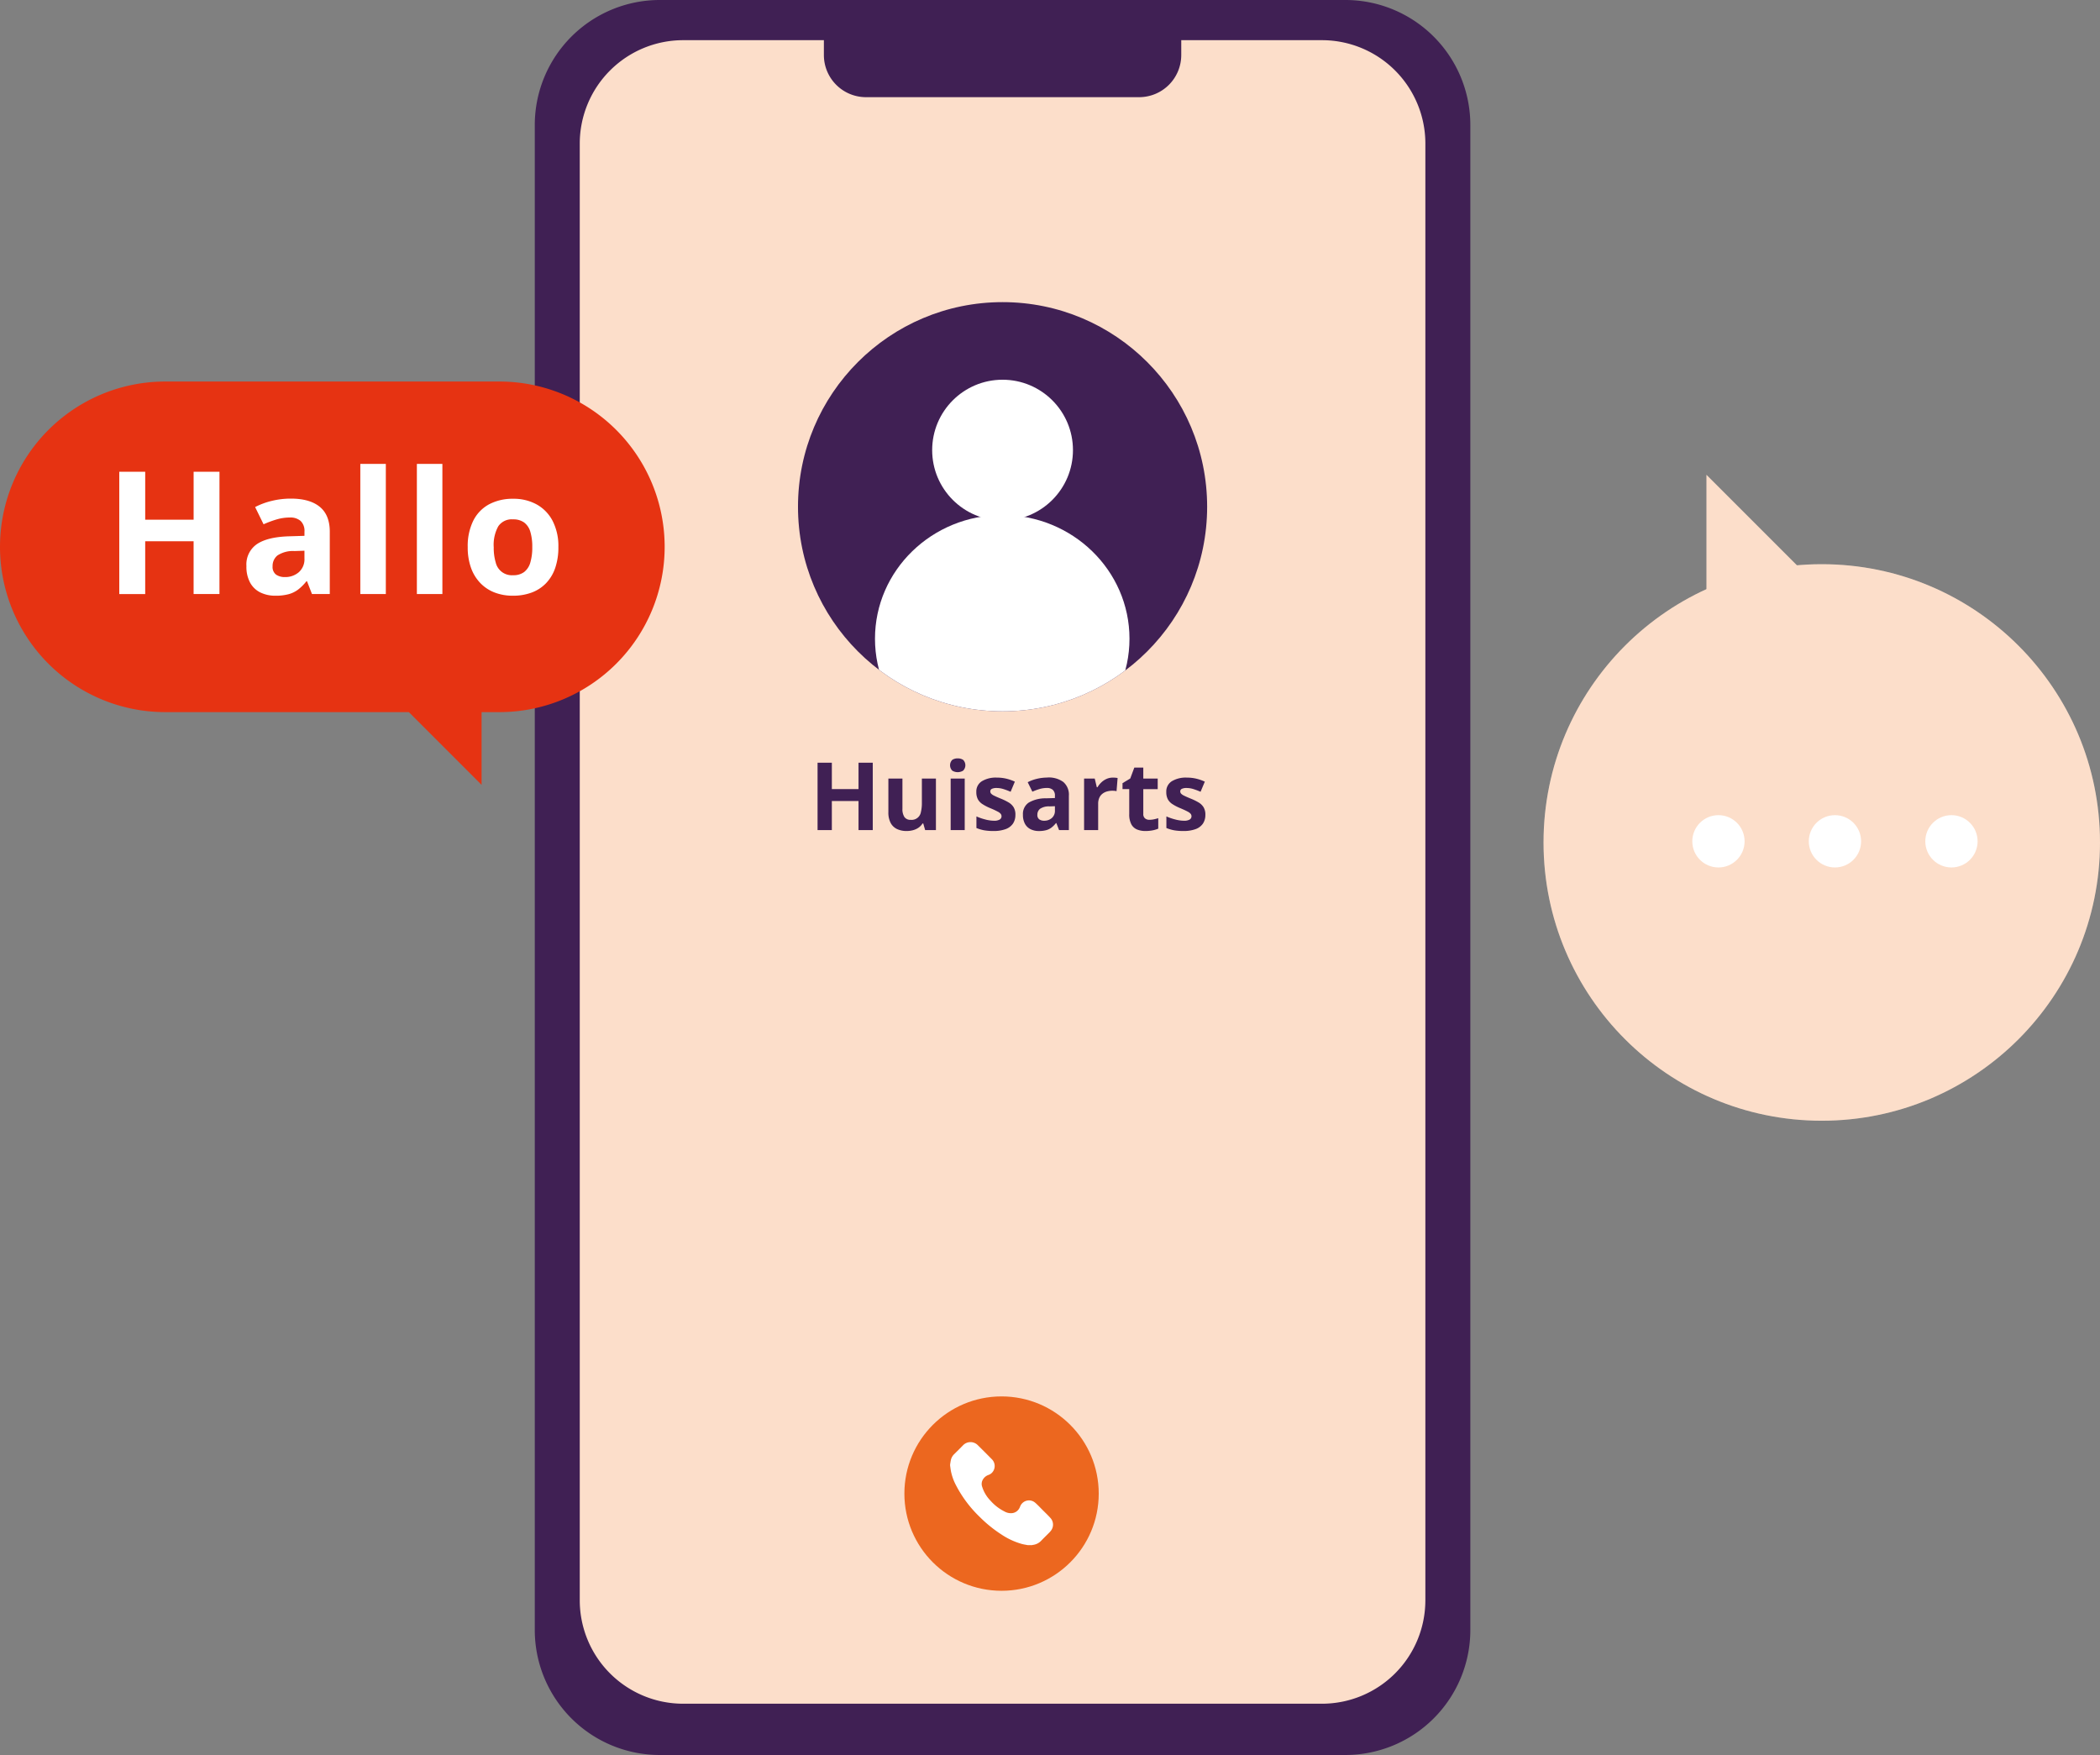
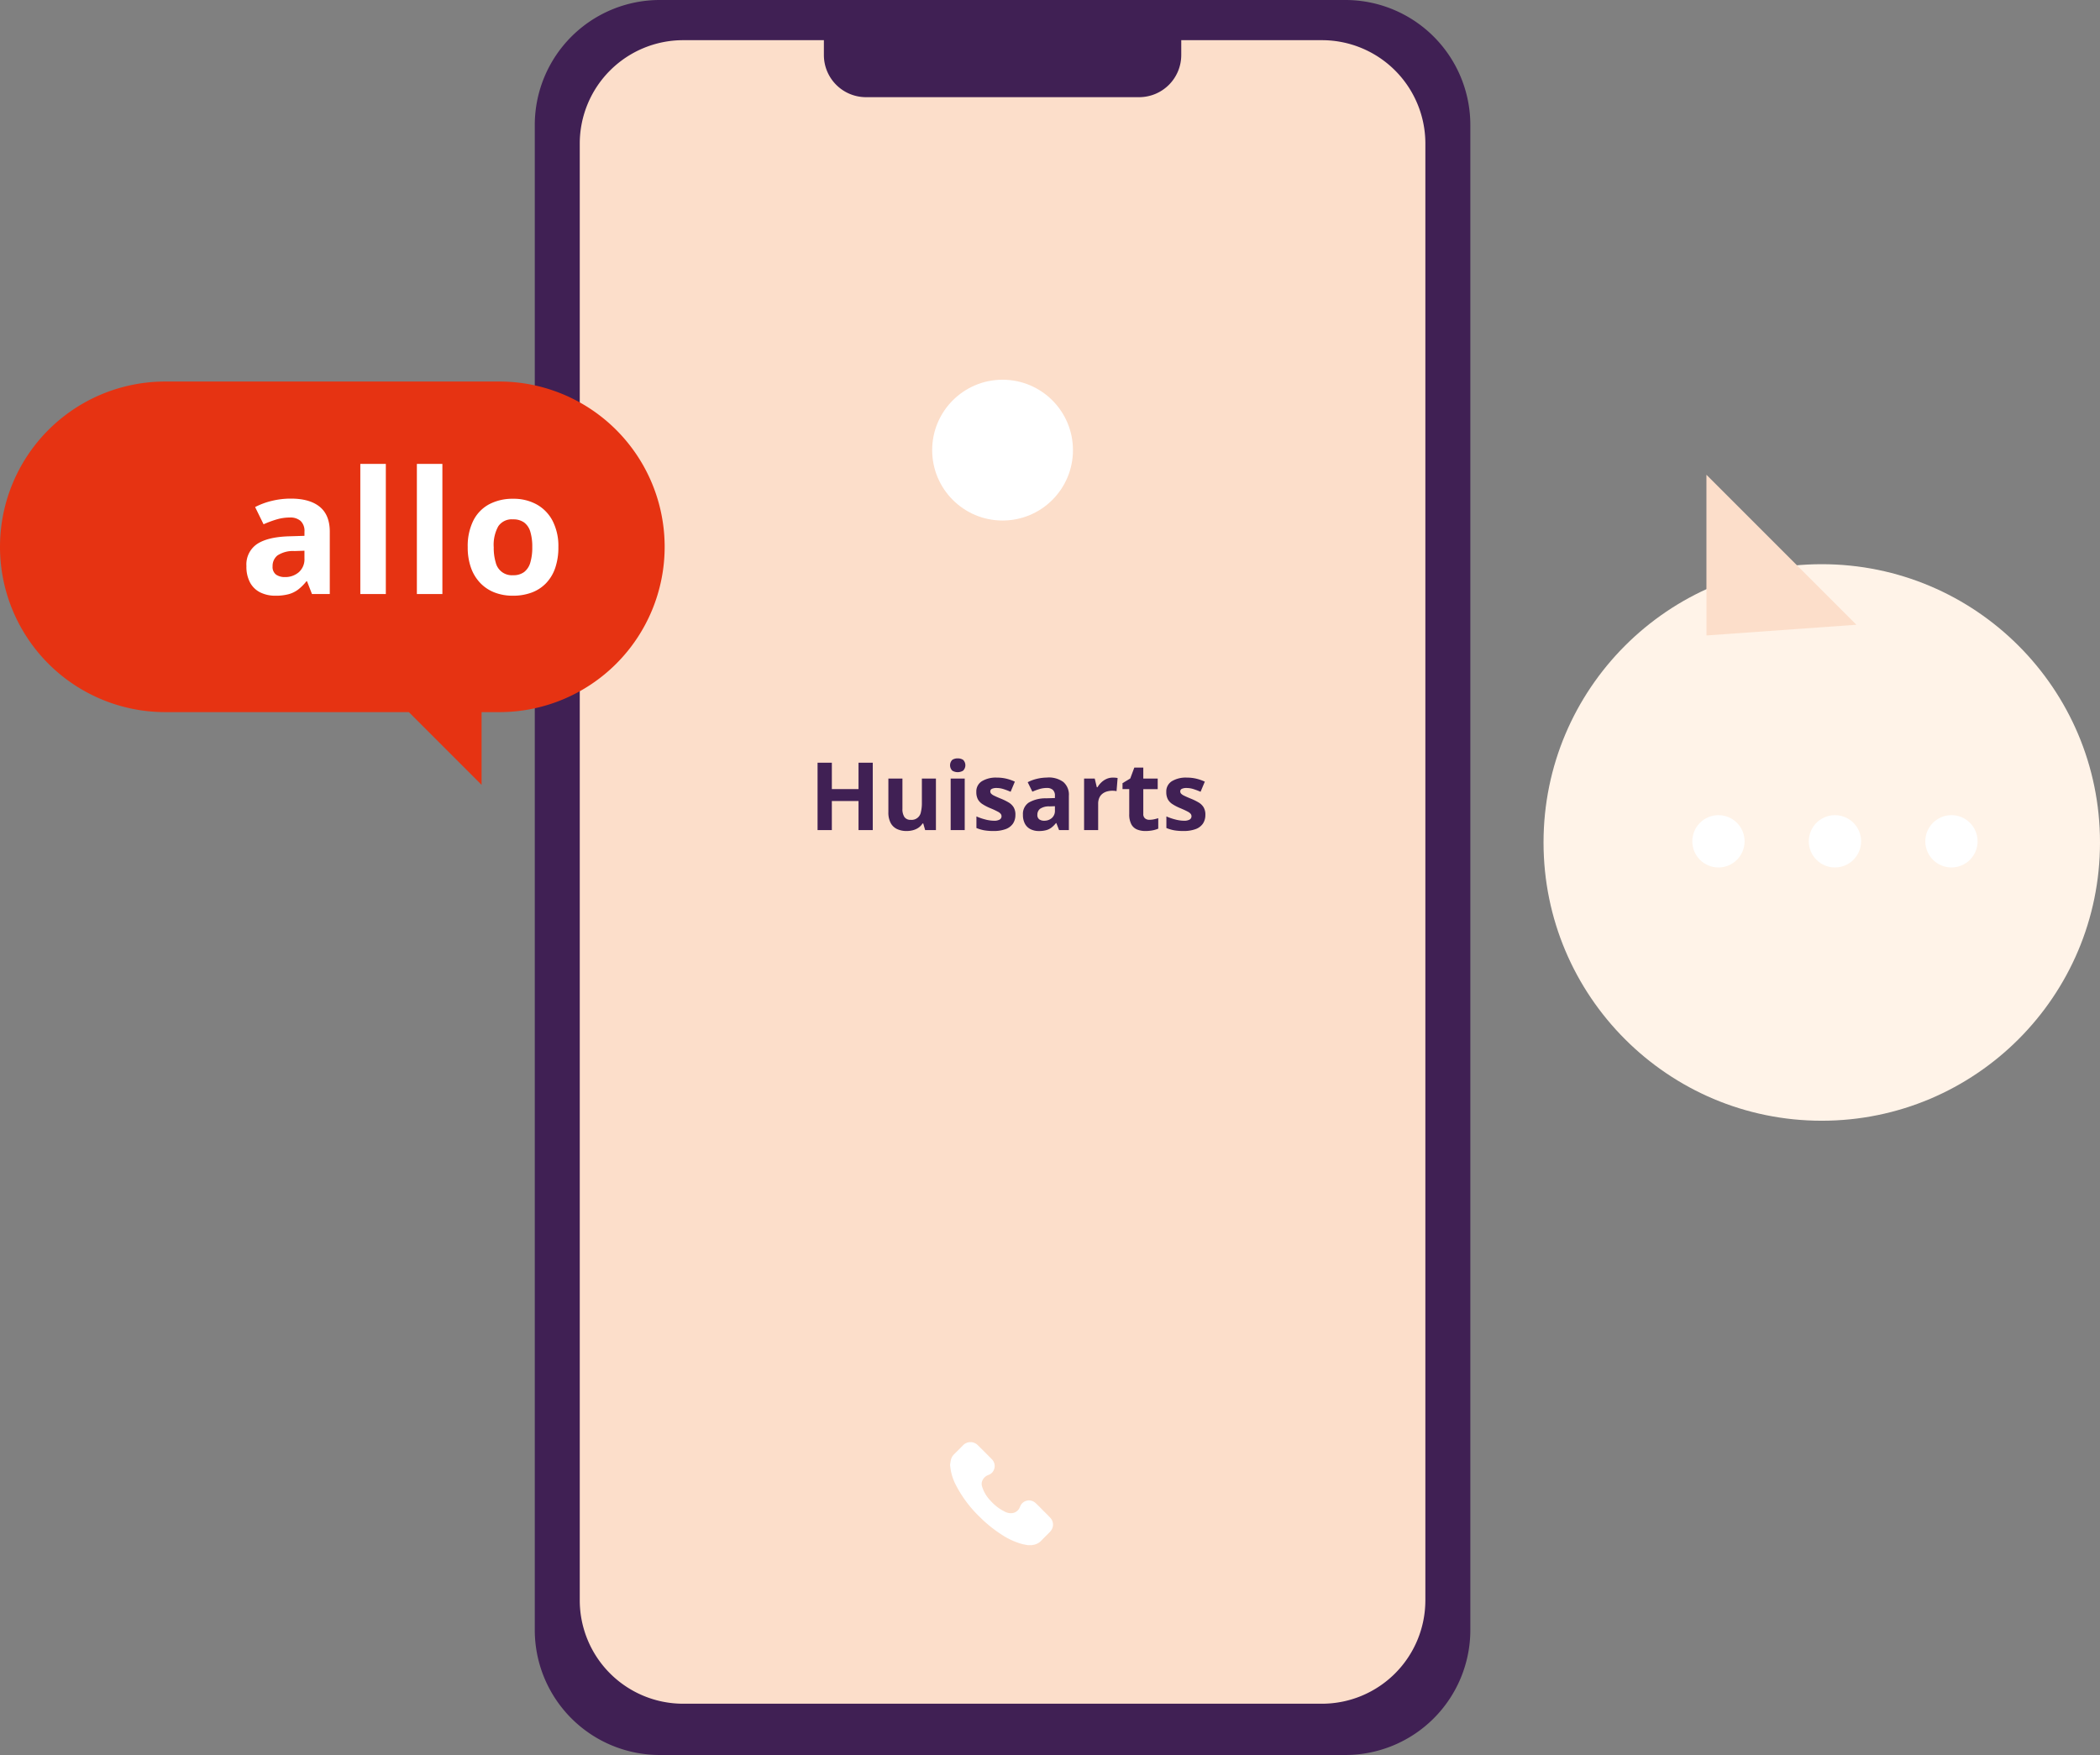
<svg xmlns="http://www.w3.org/2000/svg" width="495.46" height="414.007" viewBox="0 0 495.46 414.007">
  <rect x="0" y="0" width="495.46" height="414.007" fill="#808080" stroke="none" />
  <defs>
    <clipPath id="clip-path">
      <circle id="Ellipse_96" data-name="Ellipse 96" cx="48.266" cy="48.266" r="48.266" fill="none" />
    </clipPath>
  </defs>
  <g id="Group_269" data-name="Group 269" transform="translate(-879.277 -1085.996)">
    <g id="HAP_-_Bellen" data-name="HAP - Bellen" transform="translate(980.479 1056.886)">
      <g id="Group_233" data-name="Group 233" transform="translate(24.97 29.11)">
        <path id="Path_279" data-name="Path 279" d="M42.924,432.655l16.7,18.054,172.425-.452,9.479-5.416L251.46,432.2l2.707-366.518-9.479-13.992-33.851-3.161L72.263,48.08,52.4,53.948,42.02,70.649Z" transform="translate(-37.964 -43.568)" fill="#fff3e8" />
        <g id="Group_230" data-name="Group 230" transform="translate(4.056 4.512)" opacity="0.15">
          <path id="Path_280" data-name="Path 280" d="M42.924,432.655l16.7,18.054,172.425-.452,9.479-5.416L251.46,432.2l2.707-366.518-9.479-13.992-33.851-3.161L72.263,48.08,52.4,53.948,42.02,70.649Z" transform="translate(-42.02 -48.08)" fill="#ec671f" />
        </g>
        <path id="Path_281" data-name="Path 281" d="M216.287,29.11H54.385A29.5,29.5,0,0,0,24.97,58.525V413.7a29.5,29.5,0,0,0,29.415,29.415h161.9A29.5,29.5,0,0,0,245.7,413.7V58.525A29.5,29.5,0,0,0,216.287,29.11Zm18.8,377.584a24.4,24.4,0,0,1-24.325,24.325H59.908a24.4,24.4,0,0,1-24.325-24.325V62.914A24.4,24.4,0,0,1,59.908,38.589H93.179v3.532a9.941,9.941,0,0,0,9.912,9.912h64.492a9.941,9.941,0,0,0,9.912-9.912V38.589h33.271a24.4,24.4,0,0,1,24.325,24.325v343.78Z" transform="translate(-24.97 -29.11)" fill="#402054" />
        <g id="Group_232" data-name="Group 232" transform="translate(62.101 71.273)">
-           <circle id="Ellipse_93" data-name="Ellipse 93" cx="48.266" cy="48.266" r="48.266" fill="#402054" />
          <circle id="Ellipse_94" data-name="Ellipse 94" cx="16.608" cy="16.608" r="16.608" transform="translate(31.658 18.304)" fill="#fff" />
          <g id="Group_231" data-name="Group 231" clip-path="url(#clip-path)">
-             <ellipse id="Ellipse_95" data-name="Ellipse 95" cx="30.022" cy="29.184" rx="30.022" ry="29.184" transform="translate(18.166 50.222)" fill="#fff" />
-           </g>
+             </g>
        </g>
-         <circle id="Ellipse_97" data-name="Ellipse 97" cx="22.926" cy="22.926" r="22.926" transform="translate(87.203 329.415)" fill="#ec671f" />
        <path id="Path_282" data-name="Path 282" d="M436.922,1464.549c.062-.364.107-.73.19-1.089a2.759,2.759,0,0,1,.771-1.337c.707-.7,1.418-1.4,2.112-2.115a2.428,2.428,0,0,1,3.466.007q1.631,1.605,3.237,3.237a2.274,2.274,0,0,1,.017,3.335,2.231,2.231,0,0,1-.7.426,2.472,2.472,0,0,0-1.484,1.341,1.992,1.992,0,0,0-.093,1.318,8.25,8.25,0,0,0,2.02,3.437,10.781,10.781,0,0,0,3.264,2.521,3.052,3.052,0,0,0,1.817.409,2.21,2.21,0,0,0,1.77-1.263c.048-.1.09-.2.131-.3a2.236,2.236,0,0,1,3.566-.885c.6.523,1.144,1.113,1.708,1.679.659.662,1.342,1.3,1.958,2a2.331,2.331,0,0,1,.088,2.838,4.485,4.485,0,0,1-.412.488c-.64.647-1.294,1.278-1.924,1.934a3.241,3.241,0,0,1-2.034,1.011.483.483,0,0,0-.107.04h-1.092c-.431-.086-.868-.15-1.294-.259a16.983,16.983,0,0,1-4.917-2.279,31.073,31.073,0,0,1-5.126-4.163,28.539,28.539,0,0,1-5.585-7.491,12.376,12.376,0,0,1-1.17-3.337c-.071-.4-.117-.809-.176-1.213v-.286Z" transform="translate(-338.929 -1119.087)" fill="#fff" />
      </g>
      <g id="Group_234" data-name="Group 234" transform="translate(91.688 208.013)">
        <path id="Path_283" data-name="Path 283" d="M318.473,801.392h-3.359v-6.858h-6.294v6.858H305.45V785.5h3.371v6.227h6.294V785.5h3.359Z" transform="translate(-305.45 -784.479)" fill="#402054" />
        <path id="Path_284" data-name="Path 284" d="M386.916,801.22v12.153h-2.543l-.445-1.553h-.174a3.363,3.363,0,0,1-.978,1.011,4.238,4.238,0,0,1-1.294.576,5.759,5.759,0,0,1-1.468.185,5.233,5.233,0,0,1-2.272-.461,3.322,3.322,0,0,1-1.506-1.439,5.252,5.252,0,0,1-.538-2.543v-7.924h3.316v7.1a3.411,3.411,0,0,0,.466,1.967,1.7,1.7,0,0,0,1.489.664,2.205,2.205,0,0,0,2.4-1.82,8.862,8.862,0,0,0,.233-2.191v-5.718h3.316Z" transform="translate(-358.99 -796.46)" fill="#402054" />
        <path id="Path_285" data-name="Path 285" d="M438.675,781.21a2.307,2.307,0,0,1,1.273.342,1.8,1.8,0,0,1,0,2.555,2.47,2.47,0,0,1-2.55,0,1.809,1.809,0,0,1,0-2.555A2.3,2.3,0,0,1,438.675,781.21Zm1.653,4.76v12.153h-3.316V785.97Z" transform="translate(-405.609 -781.21)" fill="#402054" />
        <path id="Path_286" data-name="Path 286" d="M472.137,809.017a3.631,3.631,0,0,1-.58,2.093,3.569,3.569,0,0,1-1.734,1.294,8.121,8.121,0,0,1-2.869.44,12.448,12.448,0,0,1-2.179-.164,9,9,0,0,1-1.832-.545V809.4a12.671,12.671,0,0,0,2.124.733,8.212,8.212,0,0,0,1.993.288,2.526,2.526,0,0,0,1.387-.288.884.884,0,0,0,.419-.756.956.956,0,0,0-.169-.549,2.181,2.181,0,0,0-.723-.554,19.174,19.174,0,0,0-1.739-.809,11.2,11.2,0,0,1-1.874-.968,3.178,3.178,0,0,1-1.087-1.159,3.622,3.622,0,0,1-.354-1.7,2.828,2.828,0,0,1,1.311-2.538,6.347,6.347,0,0,1,3.506-.854,9.914,9.914,0,0,1,2.158.228,10.587,10.587,0,0,1,2.115.728l-1,2.39a17.053,17.053,0,0,0-1.7-.642,5.421,5.421,0,0,0-1.625-.25,2.422,2.422,0,0,0-1.1.2.635.635,0,0,0-.369.6.8.8,0,0,0,.19.521,2.376,2.376,0,0,0,.74.5c.366.186.9.421,1.615.711a13.125,13.125,0,0,1,1.794.885,3.4,3.4,0,0,1,1.173,1.142,3.359,3.359,0,0,1,.414,1.755Z" transform="translate(-425.462 -795.713)" fill="#402054" />
        <path id="Path_287" data-name="Path 287" d="M514.953,800.17a5.8,5.8,0,0,1,3.751,1.066,3.934,3.934,0,0,1,1.3,3.24v8.1h-2.314l-.642-1.653h-.088a6.172,6.172,0,0,1-1.066,1.066,3.656,3.656,0,0,1-1.249.609,6.5,6.5,0,0,1-1.717.2,4.361,4.361,0,0,1-1.929-.414,3.06,3.06,0,0,1-1.342-1.265,4.32,4.32,0,0,1-.49-2.169,3.205,3.205,0,0,1,1.358-2.854,7.831,7.831,0,0,1,4.077-1.016l2.11-.064v-.533a1.783,1.783,0,0,0-.5-1.4,2.028,2.028,0,0,0-1.391-.445,6.063,6.063,0,0,0-1.729.25,13.3,13.3,0,0,0-1.7.63l-1.1-2.238a9.38,9.38,0,0,1,2.169-.8,10.459,10.459,0,0,1,2.483-.293Zm1.76,6.772-1.282.043a3.675,3.675,0,0,0-2.234.576,1.755,1.755,0,0,0-.626,1.4,1.244,1.244,0,0,0,.445,1.082,1.946,1.946,0,0,0,1.163.321,2.655,2.655,0,0,0,1.8-.63,2.233,2.233,0,0,0,.733-1.794v-1Z" transform="translate(-460.711 -795.66)" fill="#402054" />
        <path id="Path_288" data-name="Path 288" d="M576.6,800.26c.167,0,.359.01.58.026a4.771,4.771,0,0,1,.537.071l-.25,3.109a2.1,2.1,0,0,0-.461-.081c-.2-.019-.371-.026-.516-.026a4.714,4.714,0,0,0-1.244.164,3.123,3.123,0,0,0-1.082.528,2.527,2.527,0,0,0-.756.956,3.4,3.4,0,0,0-.278,1.451v6.185H569.81V800.491h2.512l.49,2.043h.164a5.026,5.026,0,0,1,.9-1.135,4.317,4.317,0,0,1,1.227-.825,3.6,3.6,0,0,1,1.494-.309Z" transform="translate(-506.927 -795.728)" fill="#402054" />
        <path id="Path_289" data-name="Path 289" d="M614.264,802.664a5.064,5.064,0,0,0,1.061-.109,10.584,10.584,0,0,0,1.028-.271v2.467a6.208,6.208,0,0,1-1.32.4,8.827,8.827,0,0,1-1.722.157,5.11,5.11,0,0,1-1.951-.354A2.715,2.715,0,0,1,610,803.723a4.983,4.983,0,0,1-.495-2.441v-5.859H607.92v-1.4l1.827-1.108.956-2.564h2.119v2.588h3.4v2.488h-3.4v5.859a1.294,1.294,0,0,0,.4,1.037,1.547,1.547,0,0,0,1.049.343Z" transform="translate(-535.971 -788.176)" fill="#402054" />
        <path id="Path_290" data-name="Path 290" d="M660.557,809.017a3.63,3.63,0,0,1-.58,2.093,3.568,3.568,0,0,1-1.734,1.294,8.12,8.12,0,0,1-2.869.44,12.447,12.447,0,0,1-2.179-.164,9,9,0,0,1-1.832-.545V809.4a12.678,12.678,0,0,0,2.124.733,8.212,8.212,0,0,0,1.993.288,2.526,2.526,0,0,0,1.387-.288.883.883,0,0,0,.419-.756.956.956,0,0,0-.169-.549,2.181,2.181,0,0,0-.723-.554c-.371-.207-.949-.476-1.739-.809a11.2,11.2,0,0,1-1.874-.968,3.177,3.177,0,0,1-1.087-1.159,3.62,3.62,0,0,1-.354-1.7,2.828,2.828,0,0,1,1.311-2.538,6.347,6.347,0,0,1,3.506-.854,9.913,9.913,0,0,1,2.157.228,10.584,10.584,0,0,1,2.115.728l-1,2.39a17.046,17.046,0,0,0-1.7-.642,5.42,5.42,0,0,0-1.625-.25,2.421,2.421,0,0,0-1.1.2.635.635,0,0,0-.369.6.8.8,0,0,0,.19.521,2.375,2.375,0,0,0,.74.5c.366.186.9.421,1.615.711a13.115,13.115,0,0,1,1.793.885,3.4,3.4,0,0,1,1.173,1.142,3.358,3.358,0,0,1,.414,1.755Z" transform="translate(-569.063 -795.713)" fill="#402054" />
      </g>
    </g>
    <g id="HAP_-_Hallo" data-name="HAP - Hallo" transform="translate(860.867 1153.76)">
      <path id="Path_313" data-name="Path 313" d="M136.23,22.24H57.4A38.992,38.992,0,0,0,18.41,61.233h0A38.993,38.993,0,0,0,57.4,100.226h57.473l17.159,17.159V100.226h4.2a38.993,38.993,0,0,0,38.993-38.993h0A38.993,38.993,0,0,0,136.231,22.24Z" fill="#e63312" />
      <g id="Group_245" data-name="Group 245" transform="translate(46.551 41.67)">
-         <path id="Path_314" data-name="Path 314" d="M376.887,304.345h-6.1V291.9H359.367v12.45H353.25V275.5h6.117v11.306h11.424V275.5h6.1Z" transform="translate(-353.25 -273.645)" fill="#fff" />
        <path id="Path_315" data-name="Path 315" d="M720.636,350.86q4.439,0,6.807,1.934t2.368,5.88v14.7h-4.2l-1.164-3h-.158a11.176,11.176,0,0,1-1.934,1.934,6.642,6.642,0,0,1-2.269,1.105,11.817,11.817,0,0,1-3.117.355,7.944,7.944,0,0,1-3.5-.75,5.546,5.546,0,0,1-2.436-2.3,7.837,7.837,0,0,1-.888-3.936,5.81,5.81,0,0,1,2.467-5.179q2.466-1.667,7.4-1.845l3.827-.118v-.967a3.243,3.243,0,0,0-.908-2.545,3.663,3.663,0,0,0-2.526-.809,10.971,10.971,0,0,0-3.137.454,24.242,24.242,0,0,0-3.078,1.145l-1.993-4.064a17.077,17.077,0,0,1,3.937-1.46,18.9,18.9,0,0,1,4.508-.533Zm3.2,12.292-2.328.079a6.674,6.674,0,0,0-4.054,1.046,3.181,3.181,0,0,0-1.135,2.545,2.254,2.254,0,0,0,.809,1.963,3.532,3.532,0,0,0,2.111.582,4.834,4.834,0,0,0,3.265-1.145,4.061,4.061,0,0,0,1.332-3.256v-1.815Z" transform="translate(-680.146 -342.672)" fill="#fff" />
        <path id="Path_316" data-name="Path 316" d="M1035.948,284.13h-6.018v-30.7h6.018Z" transform="translate(-973.059 -253.43)" fill="#fff" />
        <path id="Path_317" data-name="Path 317" d="M1194.7,284.13h-6.018v-30.7h6.018Z" transform="translate(-1118.468 -253.43)" fill="#fff" />
        <path id="Path_318" data-name="Path 318" d="M1352.856,362.734a14.884,14.884,0,0,1-.74,4.893,9.717,9.717,0,0,1-2.151,3.6,9.091,9.091,0,0,1-3.394,2.22,12.556,12.556,0,0,1-4.469.75,11.789,11.789,0,0,1-4.272-.75,9.333,9.333,0,0,1-3.374-2.22,10.01,10.01,0,0,1-2.21-3.6,14.2,14.2,0,0,1-.779-4.893,13.525,13.525,0,0,1,1.3-6.215,8.933,8.933,0,0,1,3.709-3.867,11.763,11.763,0,0,1,5.742-1.322,11.2,11.2,0,0,1,5.495,1.322,9.374,9.374,0,0,1,3.769,3.867,12.954,12.954,0,0,1,1.372,6.215Zm-15.251,0a12.129,12.129,0,0,0,.473,3.65,3.906,3.906,0,0,0,4.1,2.979,4.175,4.175,0,0,0,2.594-.75,4.3,4.3,0,0,0,1.46-2.23,12.345,12.345,0,0,0,.464-3.65,12.181,12.181,0,0,0-.464-3.64,4.152,4.152,0,0,0-1.47-2.18,4.364,4.364,0,0,0-2.624-.73,3.837,3.837,0,0,0-3.463,1.638,9.045,9.045,0,0,0-1.075,4.913Z" transform="translate(-1249.257 -343.102)" fill="#fff" />
      </g>
    </g>
    <g id="HAP_-_Spreekballon_2" data-name="HAP - Spreekballon 2" transform="translate(1114.998 1050.368)">
      <g id="Group_249" data-name="Group 249" transform="translate(128.45 147.64)">
        <g id="Group_246" data-name="Group 246" transform="translate(0 0)">
          <circle id="Ellipse_98" data-name="Ellipse 98" cx="65.644" cy="65.644" r="65.644" transform="translate(0 21.082)" fill="#fff3e8" />
          <path id="Path_327" data-name="Path 327" d="M343.99,185.534V147.64l35.368,35.368Z" transform="translate(-305.547 -147.64)" fill="#fff3e8" />
        </g>
        <g id="Group_248" data-name="Group 248" transform="translate(0 0)" opacity="0.15">
          <g id="Group_247" data-name="Group 247">
-             <circle id="Ellipse_99" data-name="Ellipse 99" cx="65.644" cy="65.644" r="65.644" transform="translate(0 21.082)" fill="#ec671f" />
            <path id="Path_328" data-name="Path 328" d="M343.99,185.534V147.64l35.368,35.368Z" transform="translate(-305.547 -147.64)" fill="#ec671f" />
          </g>
        </g>
      </g>
      <g id="Group_250" data-name="Group 250" transform="translate(163.549 227.924)">
        <circle id="Ellipse_100" data-name="Ellipse 100" cx="6.169" cy="6.169" r="6.169" transform="translate(54.973)" fill="#fff" />
        <circle id="Ellipse_101" data-name="Ellipse 101" cx="6.169" cy="6.169" r="6.169" transform="translate(27.487)" fill="#fff" />
        <circle id="Ellipse_102" data-name="Ellipse 102" cx="6.169" cy="6.169" r="6.169" transform="translate(0)" fill="#fff" />
      </g>
    </g>
  </g>
</svg>